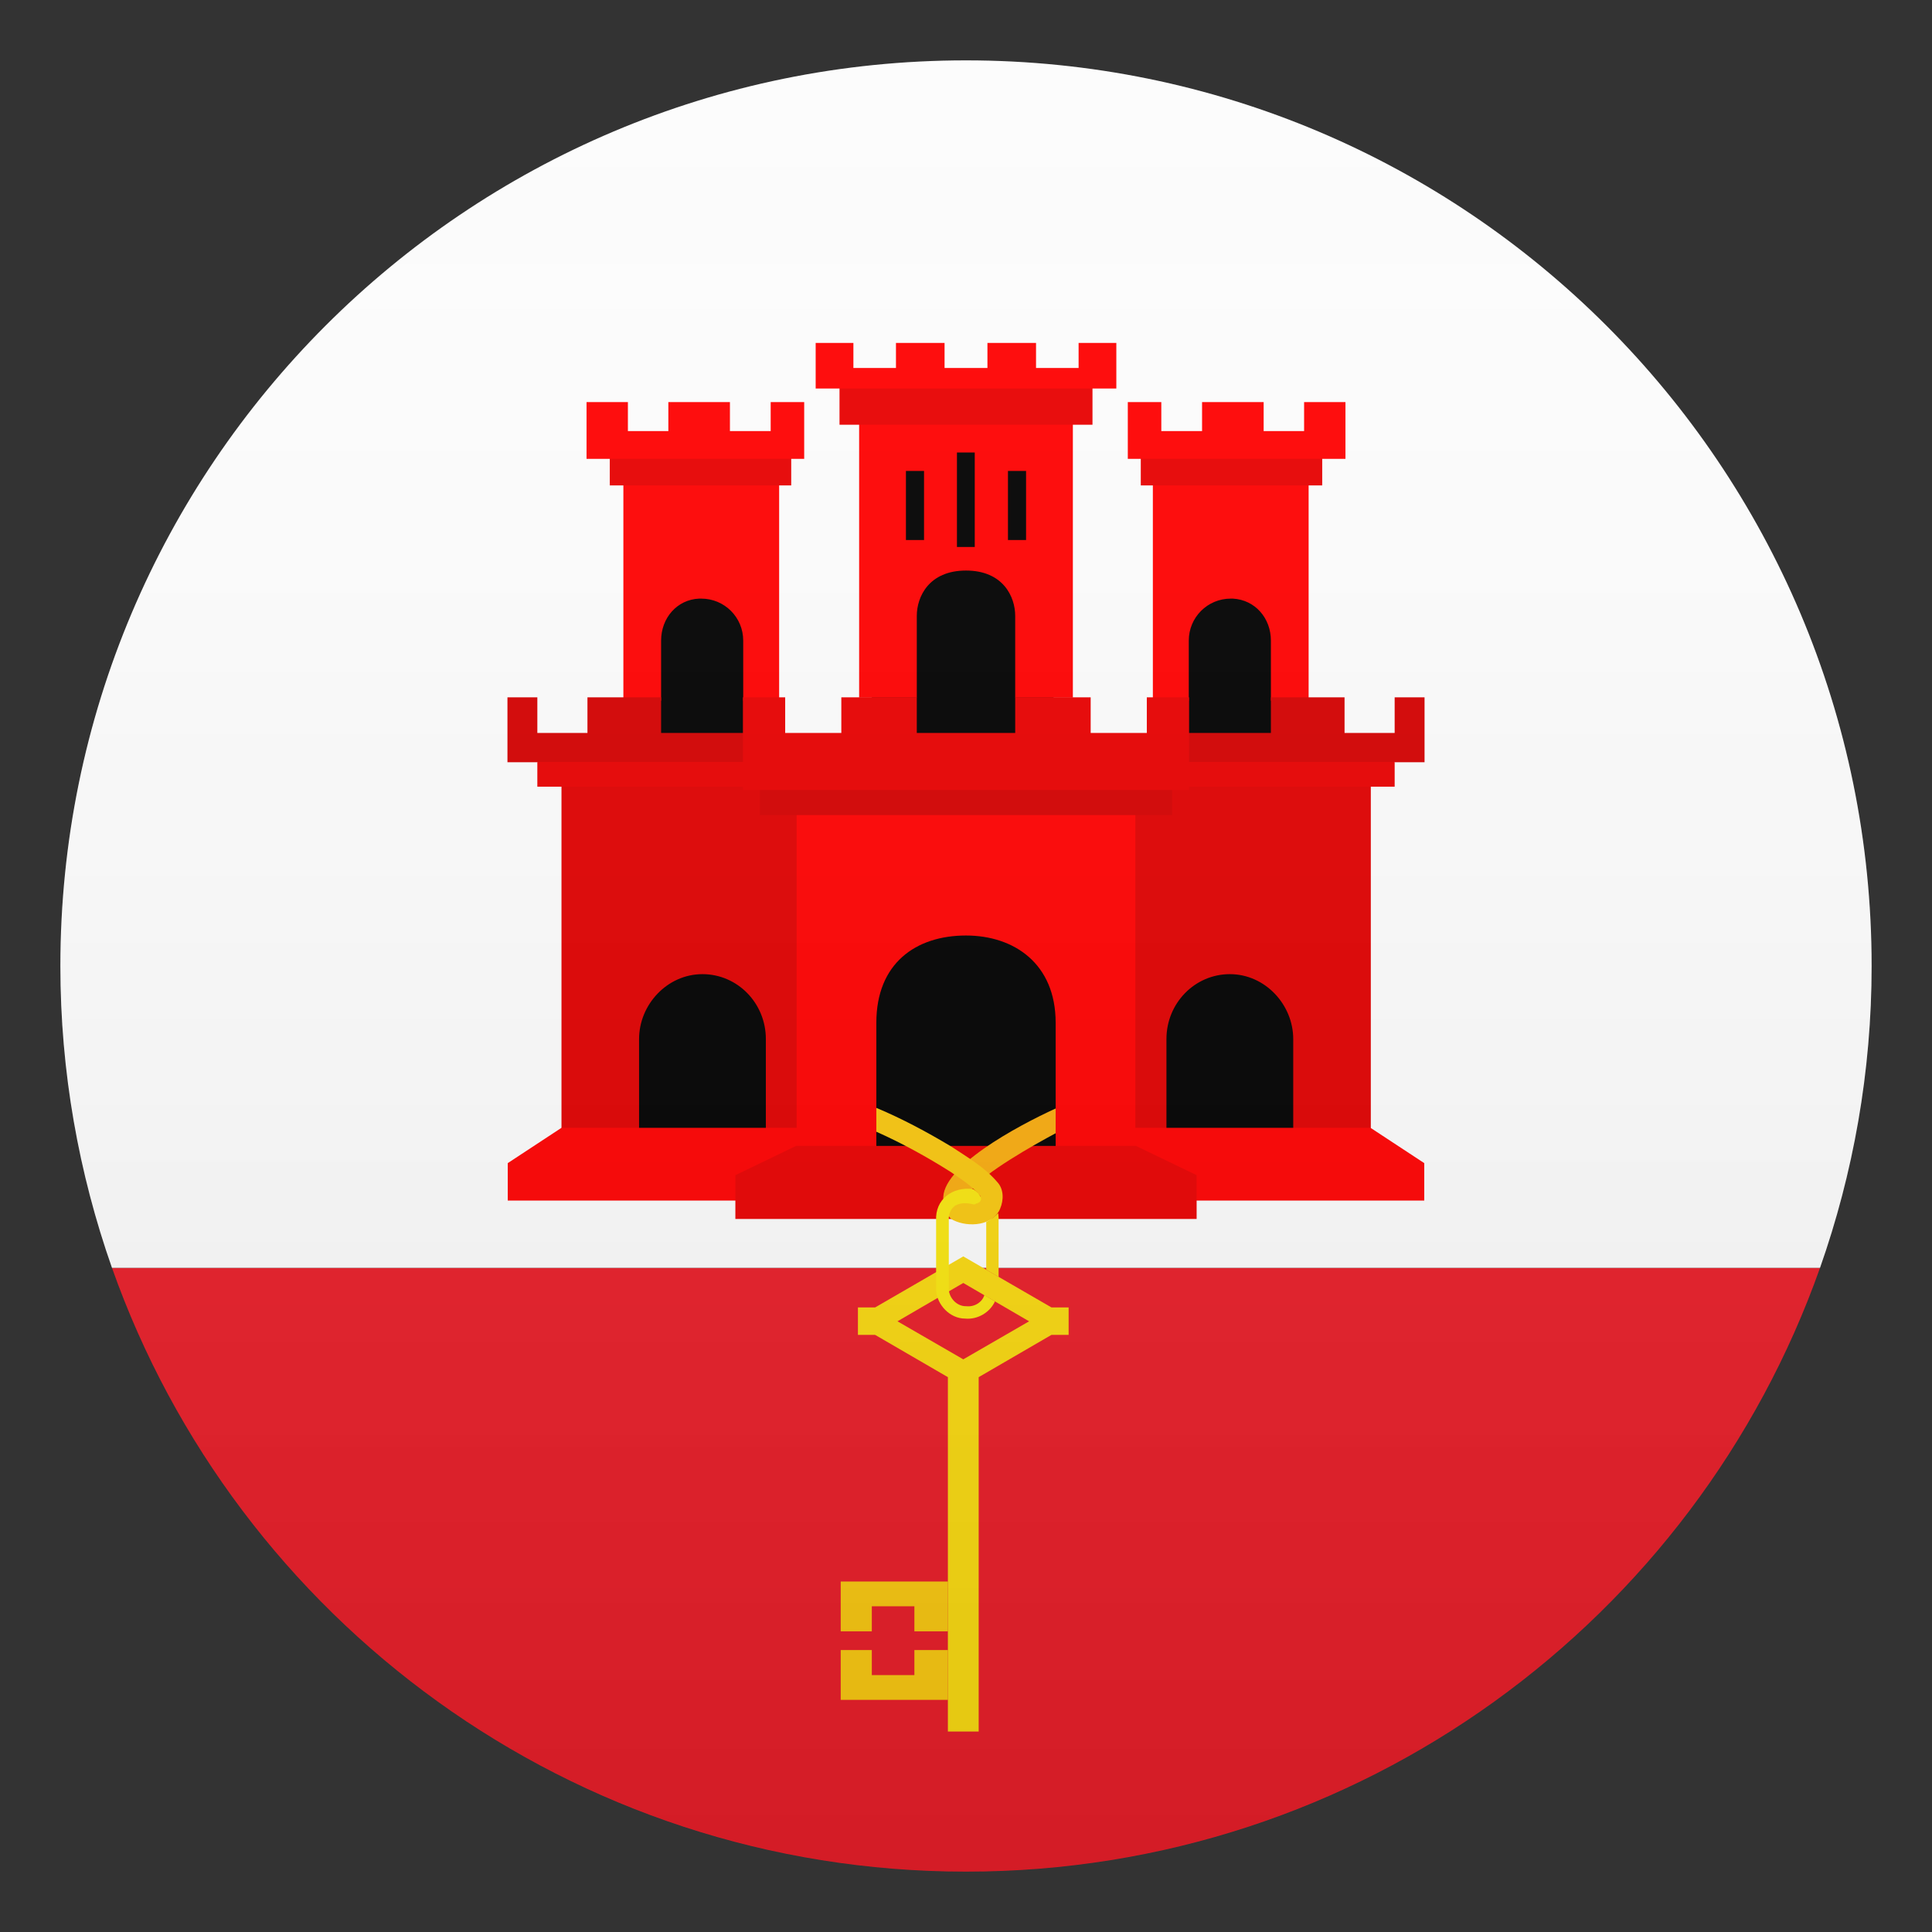
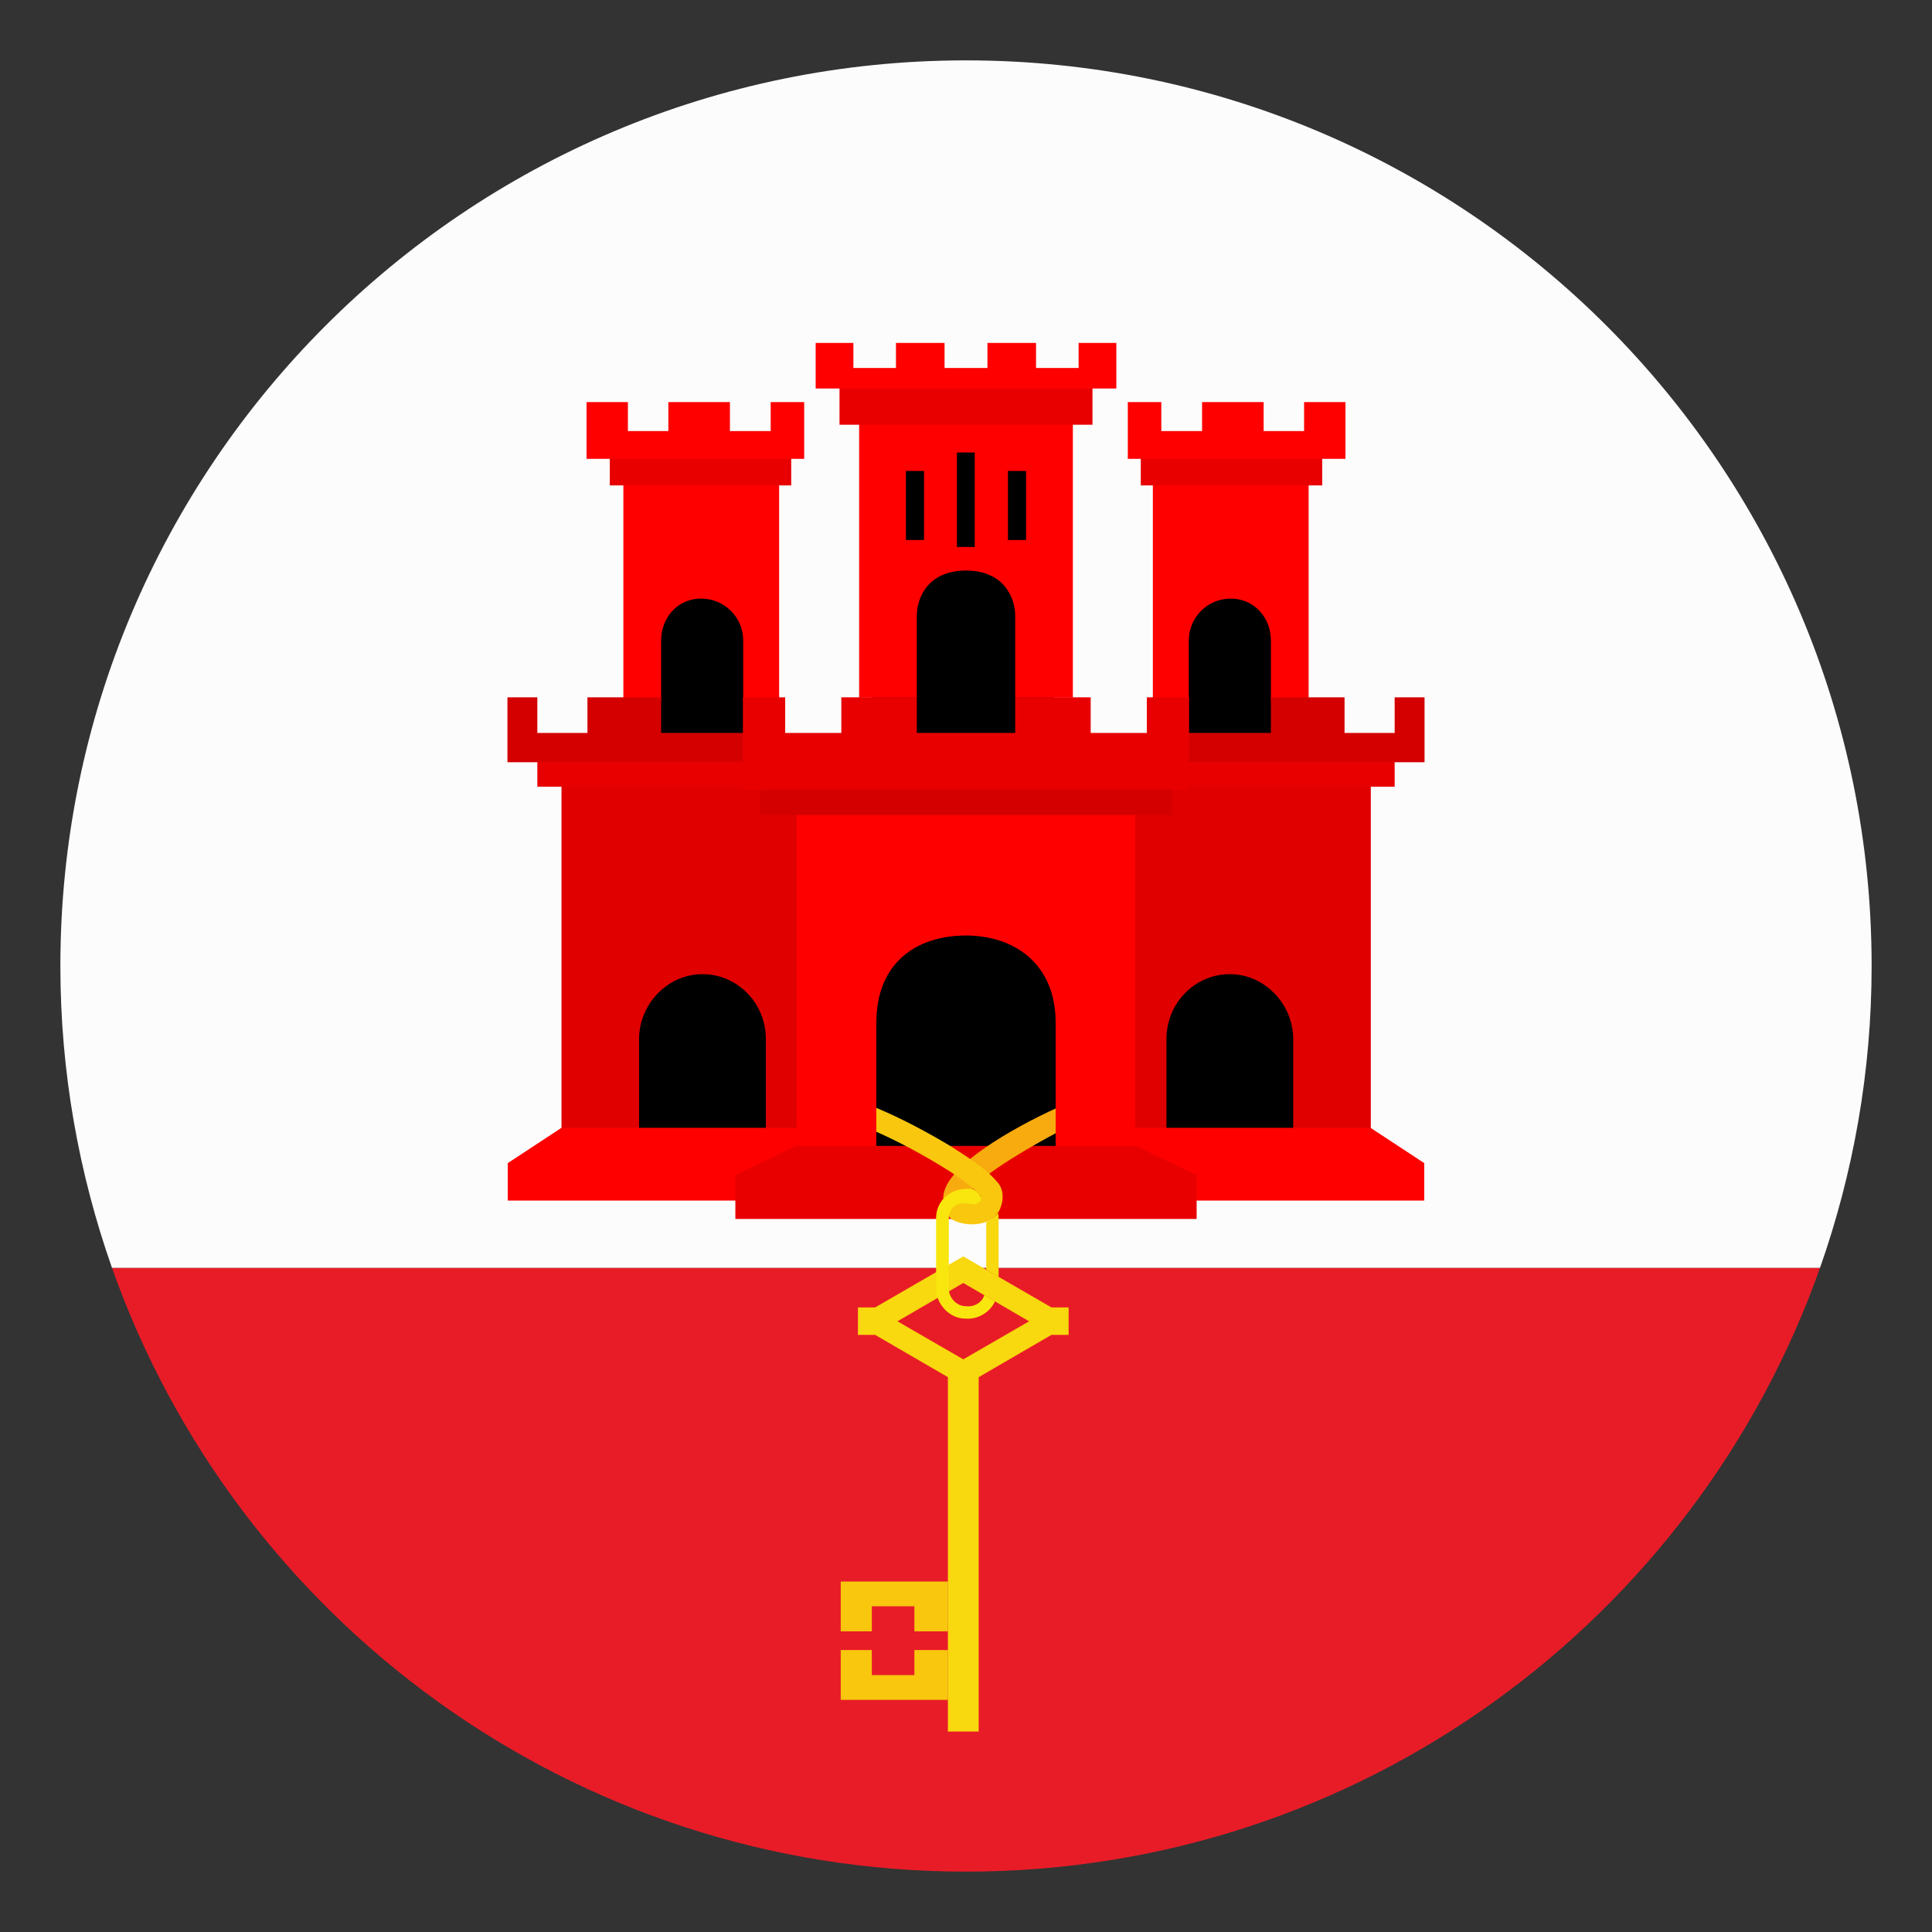
<svg xmlns="http://www.w3.org/2000/svg" version="1.1" id="Layer_1" x="0px" y="0px" width="64px" height="64px" viewBox="0 0 64 64" style="enable-background:new 0 0 64 64;" xml:space="preserve">
  <rect x="0" y="0" width="64" height="64" fill="#333333" stroke="none" />
  <path fill="#E81C27" d="M60.29,42H3.71C7.83,53.65,18.94,62,32,62C45.06,62,56.17,53.65,60.29,42z" />
  <path fill="#FCFCFC" d="M60.29,42C61.39,38.87,62,35.51,62,32C62,15.43,48.57,2,32,2C15.43,2,2,15.43,2,32c0,3.51,0.61,6.87,1.71,10  H60.29z" />
  <rect x="21.43" y="18.5" width="3.8" height="6.97" />
  <path fill="#FF0000" d="M20.65,15.96v7.25h1.25v-1.99c0-0.75,0.53-1.36,1.26-1.39c0.02,0,0.05,0,0.07,0c0.77,0,1.39,0.62,1.39,1.39  v1.99h1.19v-7.25H20.65z" />
  <rect x="20.2" y="15.1" fill="#E80000" width="6.01" height="0.98" />
  <polygon fill="#FF0000" points="25.53,13.32 25.53,14.28 24.18,14.28 24.18,13.32 22.14,13.32 22.14,14.28 20.8,14.28 20.8,13.32   19.43,13.32 19.43,15.2 26.64,15.2 26.64,13.32 " />
  <rect x="38.77" y="18.5" width="3.8" height="6.97" />
  <path fill="#FF0000" d="M38.19,15.96v7.25h1.19v-1.99c0-0.77,0.62-1.39,1.39-1.39c0.02,0,0.05,0,0.07,0c0.74,0.04,1.26,0.65,1.26,1.39  v1.99h1.25v-7.25H38.19z" />
  <rect x="37.79" y="15.1" fill="#E80000" width="6.01" height="0.98" />
  <polygon fill="#FF0000" points="43.2,13.32 43.2,14.28 41.86,14.28 41.86,13.32 39.82,13.32 39.82,14.28 38.47,14.28 38.47,13.32   37.36,13.32 37.36,15.2 44.57,15.2 44.57,13.32 " />
  <rect x="19.88" y="29.75" width="24.24" height="9.03" />
  <path fill="#E00000" d="M18.6,25.96v11.5h2.57v-3.04c0-1.14,0.93-2.15,2.1-2.15c1.16,0,2.1,0.96,2.1,2.15v3.04h1.51v-11.5H18.6z" />
  <path fill="#E00000" d="M37.13,25.96v11.5h1.51v-3.04c0-1.19,0.94-2.15,2.1-2.15c1.17,0,2.1,1.01,2.1,2.15v3.04h2.57v-11.5H37.13z" />
  <rect x="17.8" y="25.14" fill="#E80000" width="7.18" height="0.92" />
  <polygon fill="#D40000" points="21.9,24.28 21.9,23.1 19.46,23.1 19.46,24.28 17.8,24.28 17.8,23.1 16.81,23.1 16.81,25.25 17.8,25.25   17.8,25.24 24.98,25.24 24.98,25.25 25.22,25.25 25.22,24.28 " />
  <rect x="39.02" y="25.14" fill="#E80000" width="7.18" height="0.92" />
  <polygon fill="#D40000" points="47.19,23.1 46.2,23.1 46.2,24.28 44.54,24.28 44.54,23.1 42.1,23.1 42.1,24.28 38.78,24.28   38.78,25.25 39.02,25.25 39.02,25.24 46.2,25.24 46.2,25.25 47.19,25.25 " />
  <polygon fill="#FF0000" points="18.6,37.36 16.82,38.53 16.82,39.77 26.62,39.77 26.62,37.36 " />
  <polygon fill="#FF0000" points="45.4,37.36 37.38,37.36 37.38,39.77 47.18,39.77 47.18,38.53 " />
  <rect x="28.88" y="14.28" width="6.02" height="10.61" />
  <path fill="#FF0000" d="M28.46,13.96v9.15h1.91v-2.71c0-0.63,0.4-1.5,1.63-1.5c1.23,0,1.63,0.87,1.63,1.5v2.71h1.91v-9.15H28.46z   M30.61,17.89h-0.6V15.6h0.6V17.89z M32.29,18.12h-0.59v-3.13h0.59V18.12z M33.99,17.89h-0.6V15.6h0.6V17.89z" />
  <rect x="27.81" y="12.77" fill="#E80000" width="8.38" height="1.3" />
  <polygon fill="#FF0000" points="35.73,11.36 35.73,12.19 34.32,12.19 34.32,11.36 32.71,11.36 32.71,12.19 31.29,12.19 31.29,11.36   29.68,11.36 29.68,12.19 28.27,12.19 28.27,11.36 27.02,11.36 27.02,12.87 36.98,12.87 36.98,11.36 " />
  <path fill="#FF0000" d="M26.39,26.9v11.16h2.64v-4.18c0-1.97,1.31-2.89,2.97-2.89c1.59,0,2.97,0.93,2.97,2.89v4.18h2.64V26.9H26.39z" />
  <rect x="25.17" y="26.06" fill="#D40000" width="13.66" height="0.94" />
  <polygon fill="#E80000" points="37.99,23.1 37.99,24.28 36.13,24.28 36.13,23.1 33.63,23.1 33.63,24.28 30.37,24.28 30.37,23.1   27.87,23.1 27.87,24.28 26.01,24.28 26.01,23.1 24.61,23.1 24.61,26.17 39.39,26.17 39.39,23.1 " />
  <polygon fill="#E80000" points="37.63,37.96 26.37,37.96 24.36,38.93 24.36,40.38 39.64,40.38 39.64,38.93 " />
  <path fill="#F8AB0E" d="M34.97,36.72c-1.25,0.57-3.83,1.95-3.72,3.03c0.01,0.13,0.72-0.39,0.94-0.34c0.42-0.56,2.05-1.48,2.78-1.87  V36.72z" />
  <path fill="#F8C70E" d="M33.03,39.15c-0.42-0.49-0.99-0.82-1.52-1.17c-0.8-0.48-1.62-0.92-2.48-1.28v0.79  c0.85,0.38,1.67,0.83,2.46,1.33c0.35,0.24,0.71,0.47,0.98,0.79c0.06,0.17-0.11,0.31-0.27,0.26c-0.15-0.05-0.3-0.11-0.46,0  c-0.23,0.1-0.49,0.39-0.16,0.55c0.51,0.25,1.32,0.18,1.55-0.38C33.25,39.76,33.26,39.39,33.03,39.15z" />
  <polygon fill="#F8C70E" points="30.29,55.49 28.88,55.49 28.88,54.66 27.85,54.66 27.85,56.31 31.4,56.31 31.4,54.66 30.29,54.66 " />
  <polygon fill="#F8C70E" points="27.85,52.39 27.85,54.04 28.88,54.04 28.88,53.21 30.29,53.21 30.29,54.04 31.4,54.04 31.4,52.39 " />
  <path fill="#F8D80E" d="M34.83,43.31l-2.92-1.69l-2.92,1.69h-0.57v0.91h0.57l2.41,1.4v11.74h1.02V45.62l2.41-1.4h0.57v-0.91H34.83z   M31.91,45.03l-2.18-1.26l2.18-1.27l2.18,1.27L31.91,45.03z" />
  <path fill="#F8D80E" d="M33.08,40.32c-0.01-0.04,0-0.1-0.02-0.13l0,0c-0.11,0.13-0.25,0.21-0.39,0.29v1.58  c0.14,0.08,0.27,0.16,0.41,0.24C33.08,41.64,33.08,40.98,33.08,40.32z" />
  <path fill="#F8E60E" d="M32.01,43.27c-0.34,0.01-0.61-0.32-0.58-0.64c0-0.76,0-1.52,0-2.29c0.02-0.31,0.25-0.59,0.83-0.44  c0.39-0.08,0.24-0.34-0.02-0.51c-0.69-0.09-1.27,0.34-1.23,1.05c0,0.77,0,1.54,0,2.3c0.03,0.49,0.46,0.94,0.96,0.94  c0.41,0.04,0.82-0.2,0.99-0.57c-0.12-0.07-0.24-0.14-0.35-0.21C32.53,43.15,32.27,43.3,32.01,43.27z" />
  <linearGradient id="SVGID_1_" gradientUnits="userSpaceOnUse" x1="32" y1="62" x2="32" y2="2">
    <stop offset="0" style="stop-color:#1A1A1A" />
    <stop offset="0.102" style="stop-color:#393939;stop-opacity:0.949" />
    <stop offset="0.347" style="stop-color:#7F7F7F;stop-opacity:0.826" />
    <stop offset="0.569" style="stop-color:#B6B6B6;stop-opacity:0.716" />
    <stop offset="0.758" style="stop-color:#DEDEDE;stop-opacity:0.621" />
    <stop offset="0.908" style="stop-color:#F6F6F6;stop-opacity:0.546" />
    <stop offset="1" style="stop-color:#FFFFFF;stop-opacity:0.5" />
  </linearGradient>
-   <circle opacity="0.1" fill="url(#SVGID_1_)" cx="32" cy="32" r="30" />
</svg>